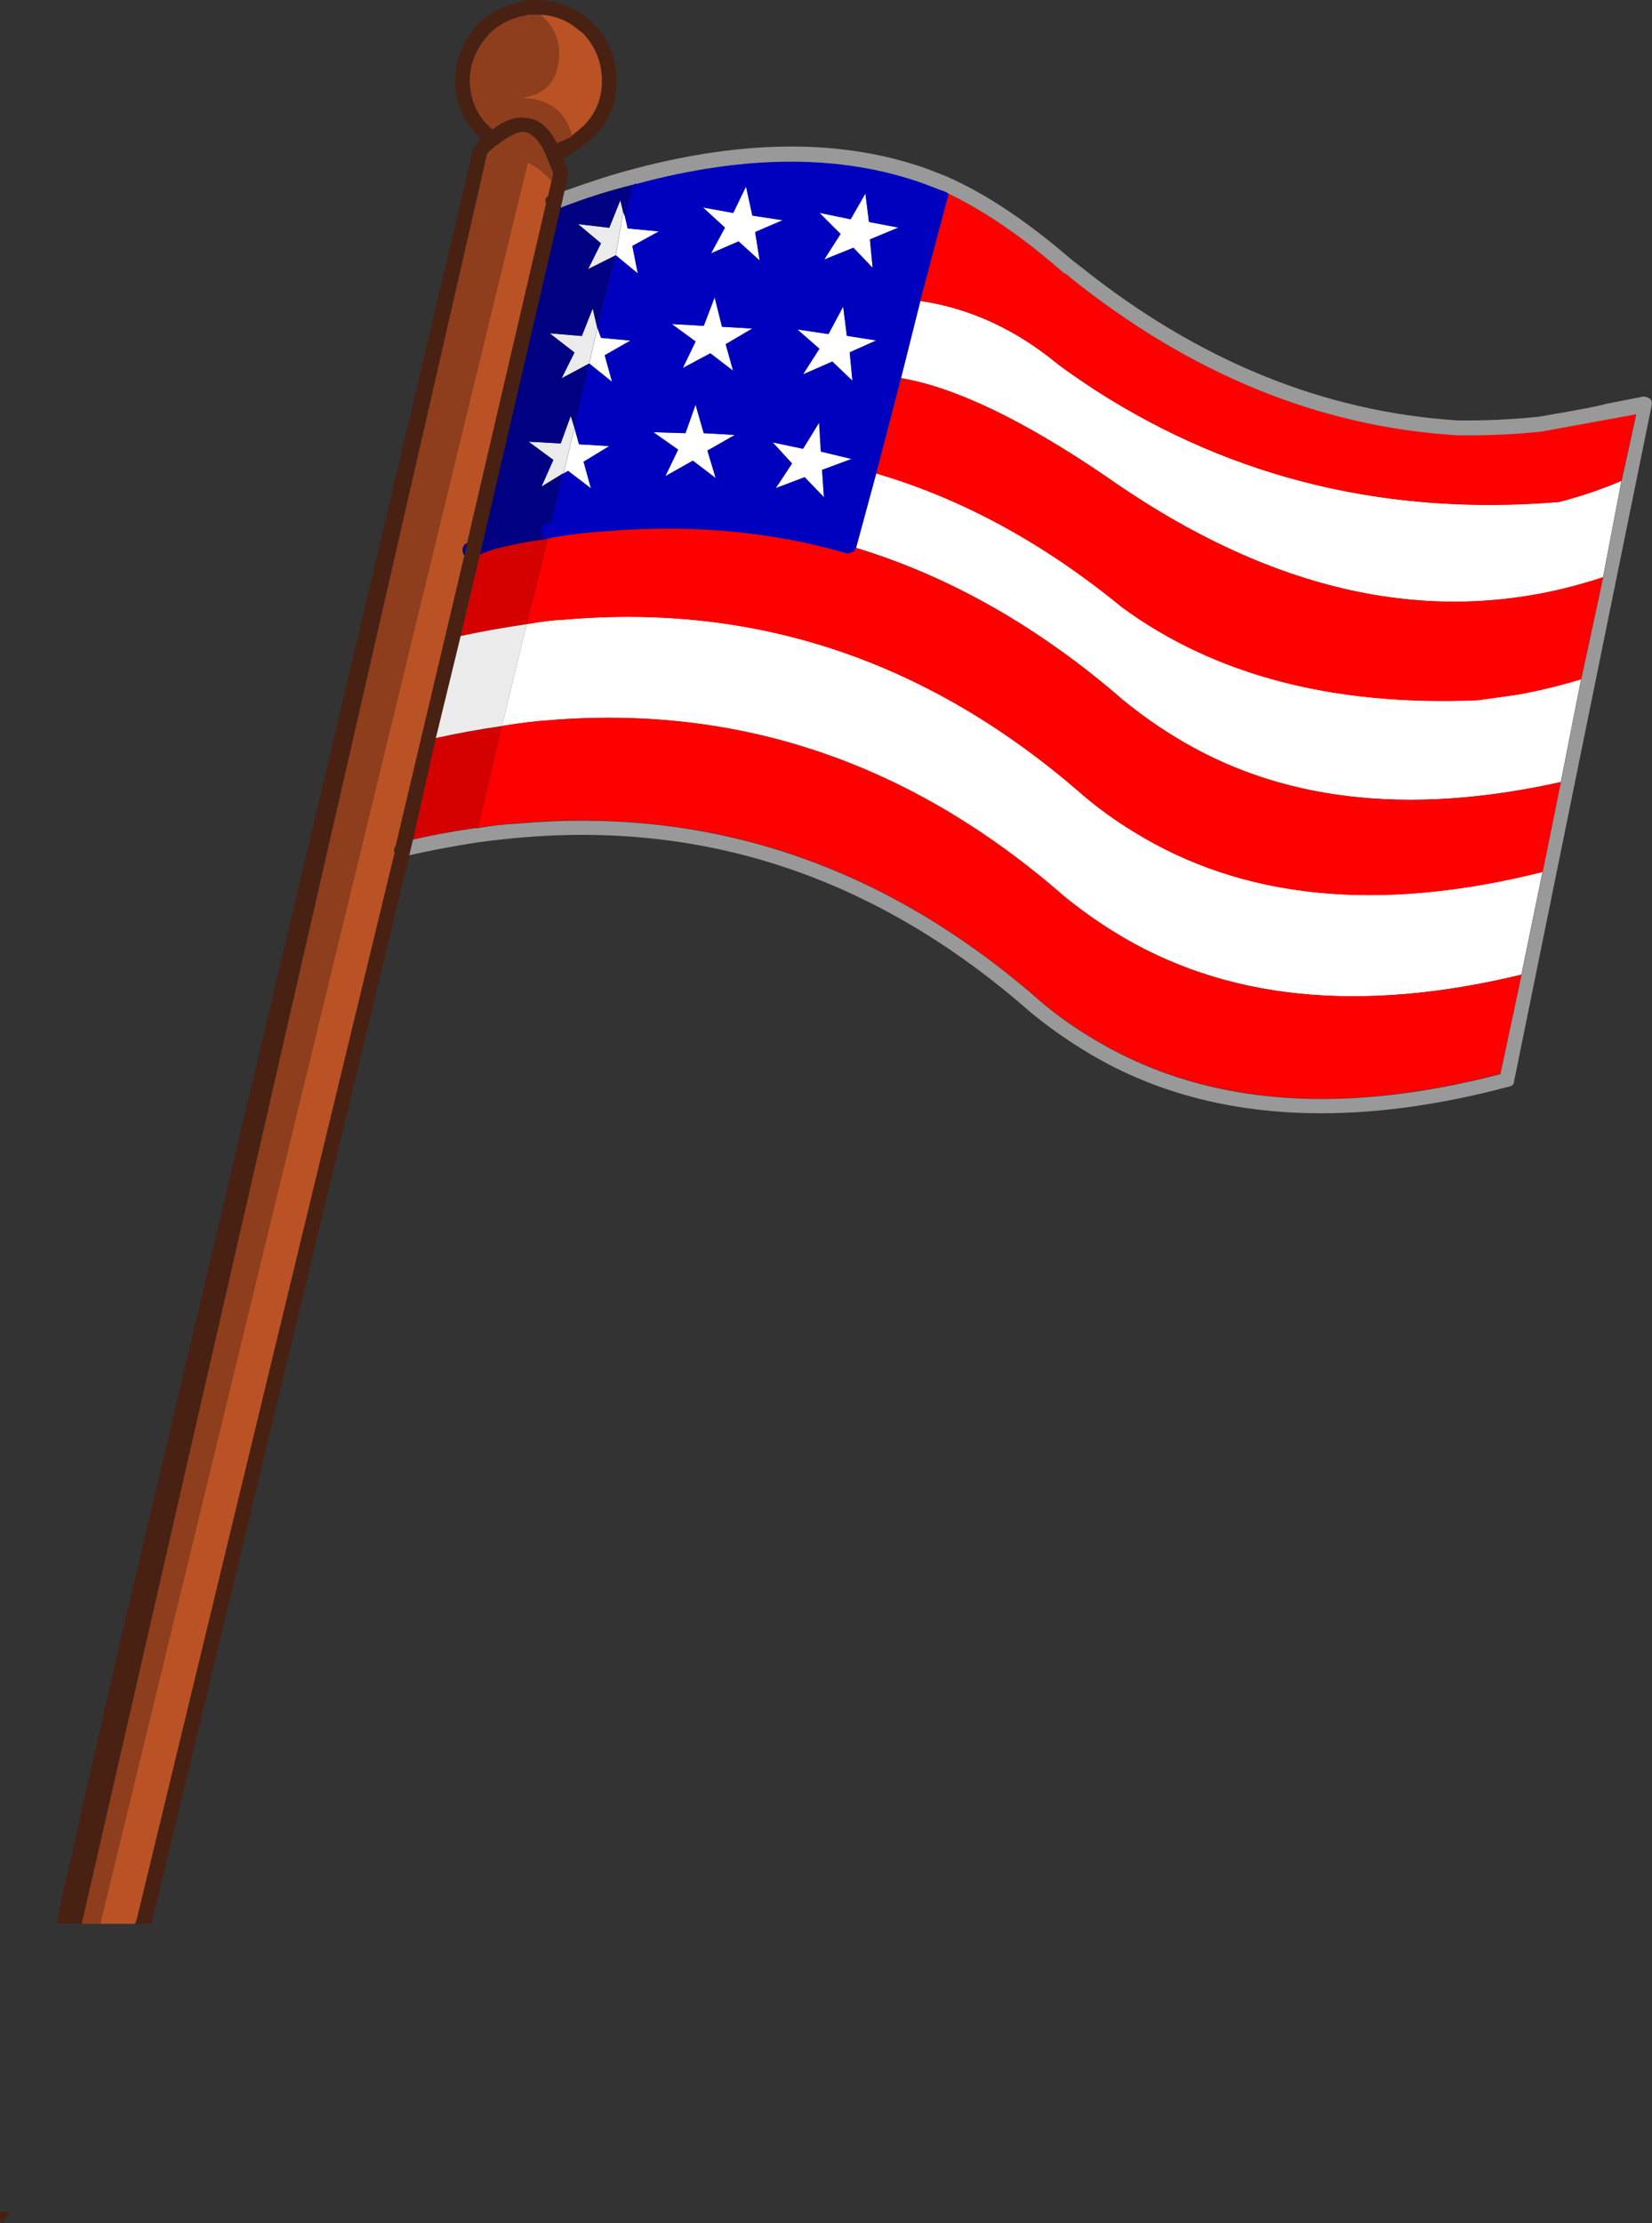
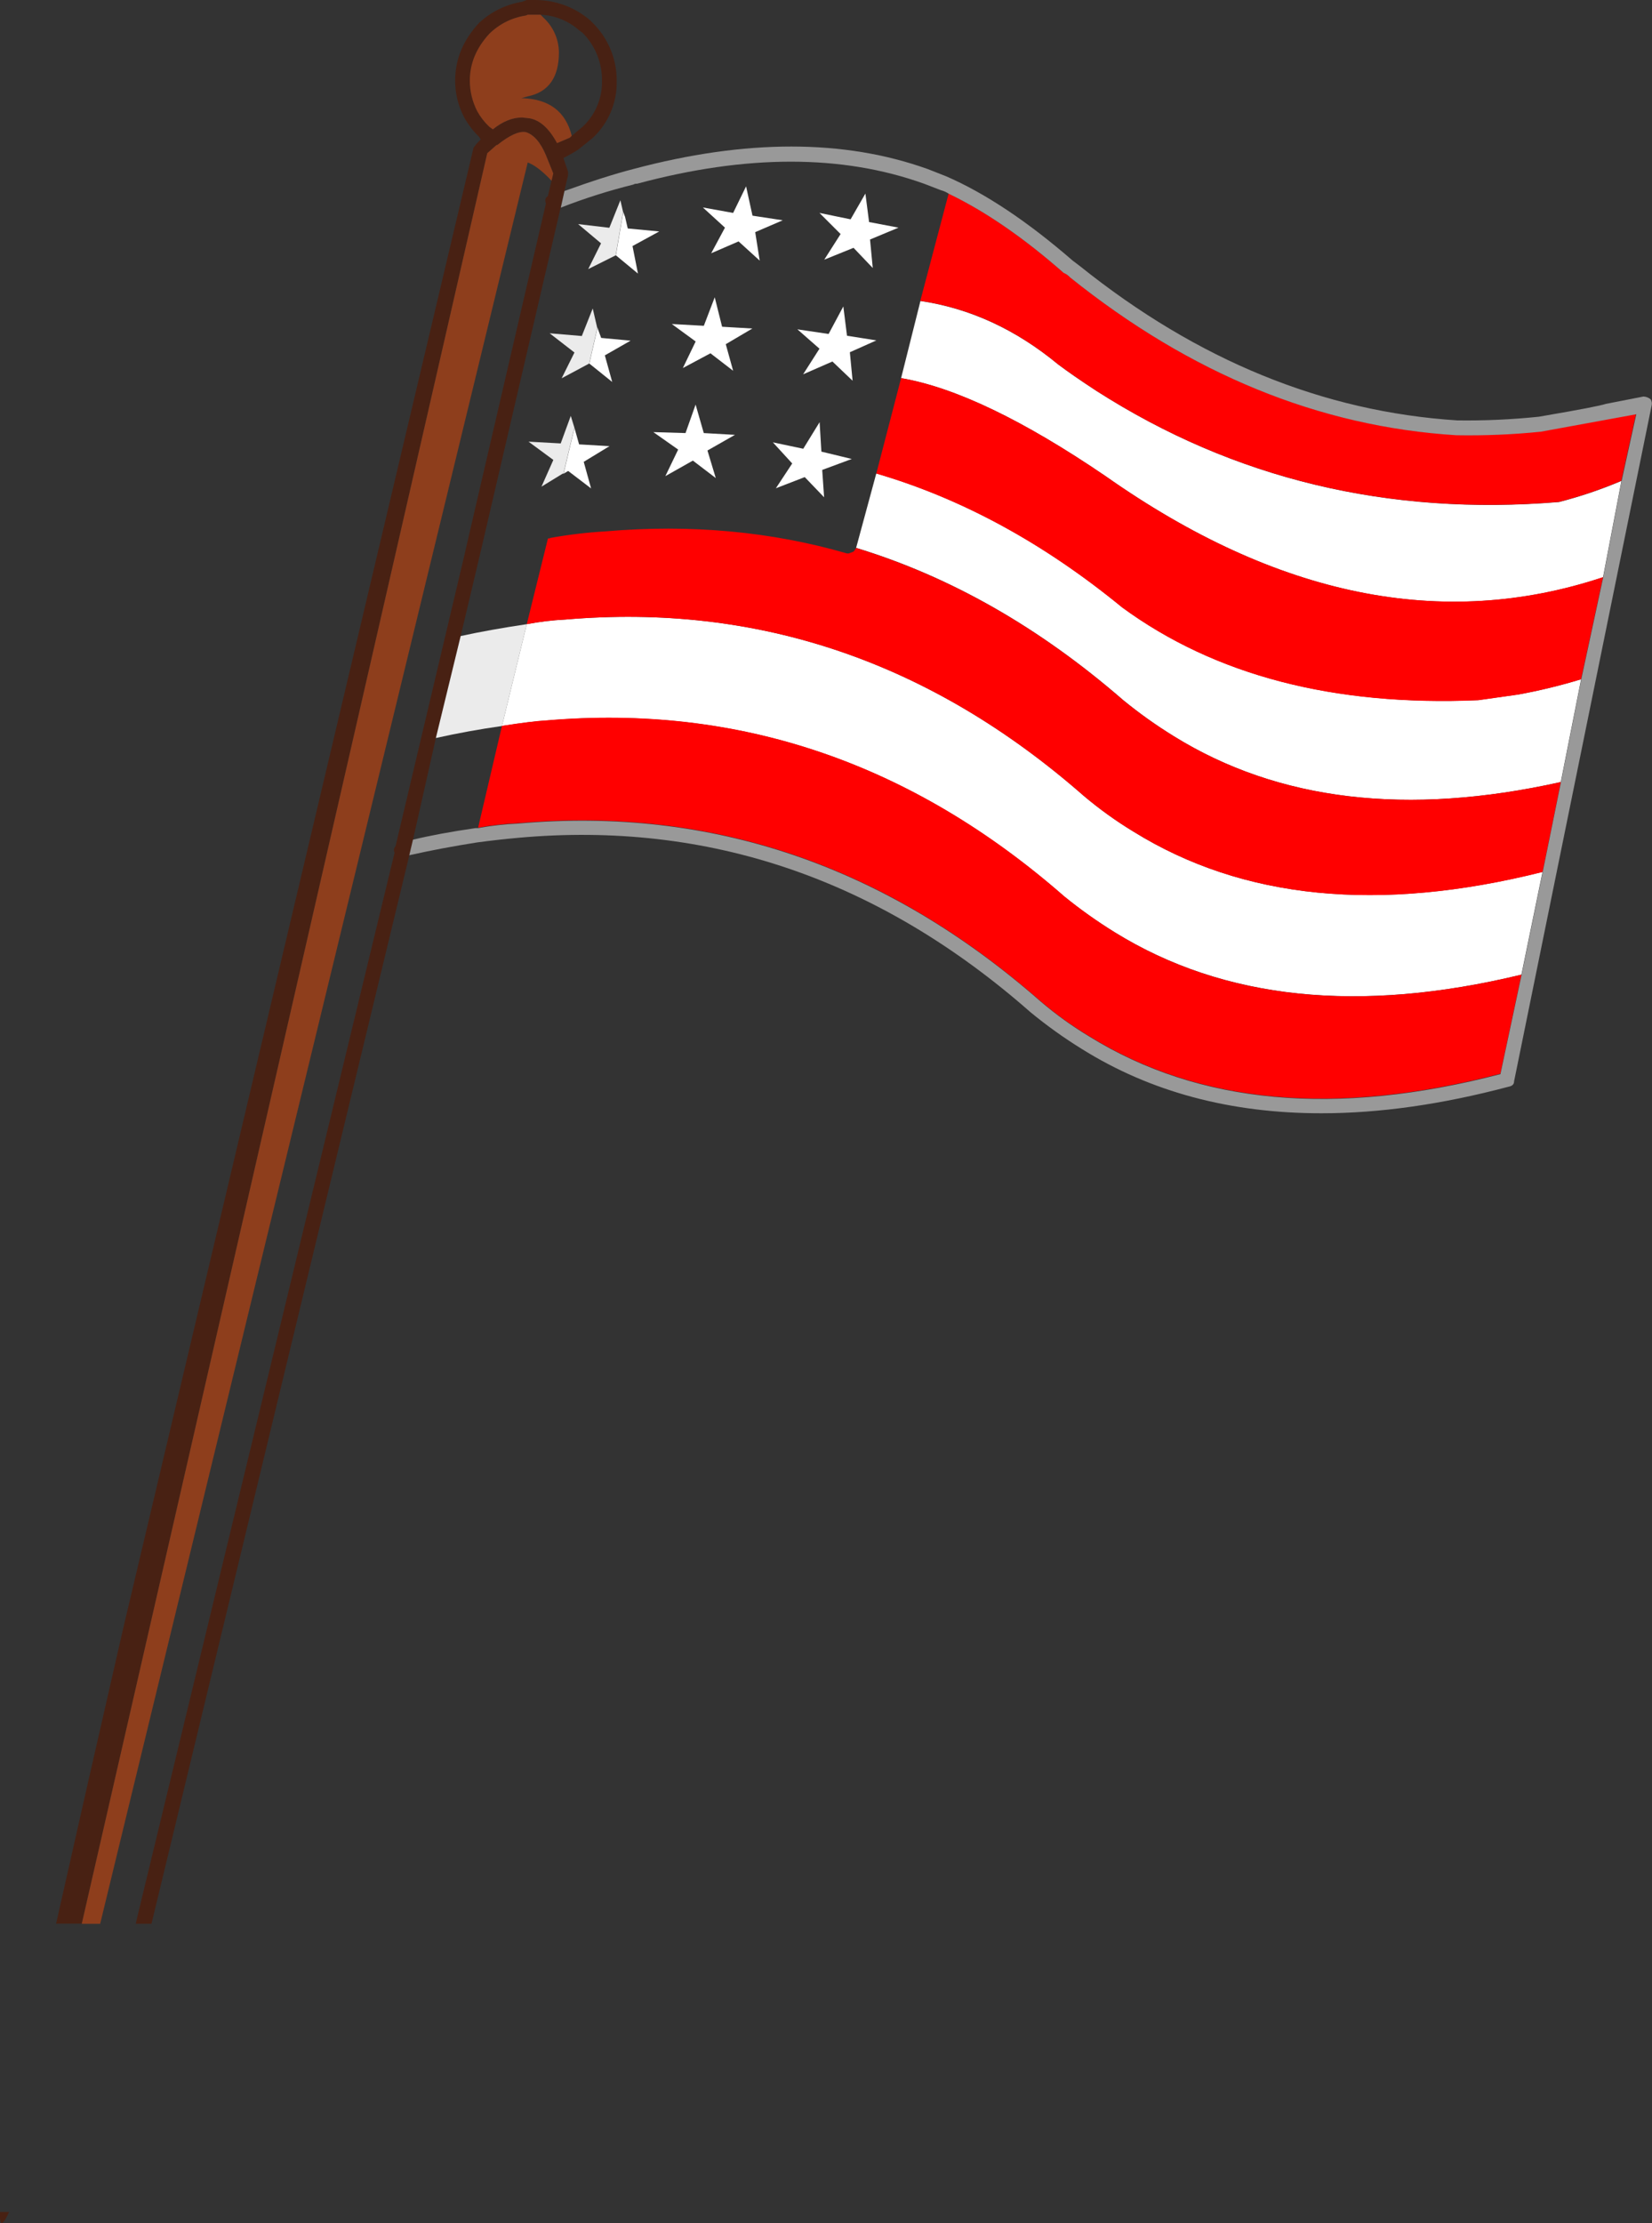
<svg xmlns="http://www.w3.org/2000/svg" version="1.0" id="Layer_1" x="0px" y="0px" viewBox="0 0 606.15 815.4" enable-background="new 0 0 606.15 815.4" xml:space="preserve">
  <rect x="0" y="0" width="606.15" height="815.4" fill="#333333" stroke="none" />
  <title>usa_0014</title>
  <path fill="#482113" d="M3.38,811.35H0c-0.233,5.4,0.883,5.4,3.35,0 M196.63,0h-3.35l-1.7,0.65c-5.918,0.962-11.417,3.659-15.8,7.75  c-5.853,6.3-8.78,13.367-8.78,21.2c-0.007,4.707,1.144,9.343,3.35,13.5c1.437,2.607,3.257,4.983,5.4,7.05l0.65,1l-1.65,1.7l-1,1.35  L45.13,597.6c-9.633,42-17.817,78-24.55,108H30L178.78,56.2l3.4-3h0.3c4.5-3.6,7.983-5.183,10.45-4.75c2.933,0.9,5.4,3.717,7.4,8.45  l2.7,6.7l-0.65,2.7L201,72c-0.9,0.433-1.133,1.333-0.7,2.7l-28.92,124.6l-1,4.4l-25.25,106.7c-0.62,0.622-0.762,1.575-0.35,2.35  l-94.6,391.2l-0.35,1.7h5.75l94.6-391.9l1.35-5.7l8.4-37.35l9.1-37.4l7.1-29.95l29.6-127.25l1.35-6.1l1.35-5.7V63l-1.7-5.05  c1.8-0.9,3.6-1.917,5.4-3.05l5.4-4.35c5.753-5.407,8.935-13.007,8.75-20.9c0.046-7.955-3.107-15.594-8.75-21.2l-1-1  C210.988,2.689,203.936,0.049,196.63,0 M192.93,5.7l0.7-0.3h4.7c5.23,0.225,10.225,2.237,14.15,5.7l1.35,1  c4.59,4.66,7.128,10.96,7.05,17.5c0.155,6.364-2.41,12.492-7.05,16.85l-4,3.35l-0.7,0.7l-4.7,2c-2.9-5.367-6.267-8.4-10.1-9.1  l-2.7-0.3c-3.567,0-7.15,1.45-10.75,4.35l-1.35-1c-1.751-1.662-3.235-3.585-4.4-5.7c-1.764-3.453-2.689-7.273-2.7-11.15  c0-6.267,2.367-11.983,7.1-17.15C183.166,8.834,187.86,6.47,192.93,5.7L192.93,5.7z" />
-   <path fill="#D50000" d="M184.18,266.3c-8.067,1.133-16.15,2.6-24.25,4.4l-8.4,37.3c6.3-1.567,13.933-3.033,22.9-4.4h1l8.75-37.35   M184.53,200.6c-2.891,0.588-5.708,1.494-8.4,2.7l-7.13,30c7.2-1.567,15.283-3.017,24.25-4.35L201,197.6  c-5.547,0.68-11.047,1.698-16.47,3.05V200.6z" />
  <path fill="#EBEBEB" d="M193.28,228.95c-8.967,1.333-17.05,2.783-24.25,4.35l-9.1,37.4c8.1-1.8,16.183-3.267,24.25-4.4  L193.28,228.95 M210.78,156.95l-1.35-4.4l-3.7,10.1l-11.8-0.65l9.1,6.7l-4.35,9.8l7.75-4.75h0.3l4-16.8 M219.13,120.25l-1.65-7.1  l-4,10.1l-11.8-1l9.1,7.05l-4.7,9.45l10.1-5.4l3-13.1 M215.83,98.7l10.1-5.05l2.7-15.85l-1-4.35l-4.05,10.1l-11.45-1.35l8.4,7.05  L215.83,98.7z" />
-   <path fill="#000082" d="M170.38,203.7l1-4.4h-0.3c-1.333,0.9-1.667,2.25-1,4.05l0.35,0.35 M229.33,79.45l3-11.8  c-9.039,2.243-17.924,5.065-26.6,8.45l-29.6,127.25c2.692-1.206,5.509-2.112,8.4-2.7c5.434-1.336,10.944-2.338,16.5-3  c-1.126-0.233-1.95-1.201-2-2.35c-0.433-1.8,0.017-2.8,1.35-3c0.176-0.207,0.429-0.333,0.7-0.35h1.35l4-18.2l-7.75,4.75l4.35-9.8  l-9.1-6.7l11.8,0.65l3.7-10.1l1.35,4.4l5.4-23.6l-10.1,5.4l4.7-9.45l-9.1-7.05l11.8,1l4-10.1l1.65,7.1l6.75-26.6l-10.1,5.05  l4.7-9.45l-8.4-7.05l11.45,1.35l4.05-10.1L229.33,79.45z" />
  <path fill="#FFFFFF" d="M212.48,163l-1.7-6.05l-4,16.8l1.7-1l8.4,6.4l-2.7-9.75l9.45-5.75l-11.1-0.65 M216.23,133.35l8.4,6.75  l-2.7-9.75l9.45-5.4l-10.8-1l-1.35-3.7L216.23,133.35 M229.33,79.5l-0.65-1.7l-2.7,15.85l8.1,6.7l-2-10.1l9.8-5.35l-11.55-1.1  l-1-4.35 M301.73,172.35l10.8-4l-11.15-2.7l-0.65-10.8l-6,9.75l-11.15-2.35l7.1,7.75l-6,9.1l10.6-4.1l7.1,7.4l-0.7-10.1   M321.53,124.85l-10.75-1.7l-1.35-10.75l-5.4,10.1l-11.45-1.7l8.1,7.1l-6,9.4l10.75-4.7l7.4,7.05l-1-10.45l9.75-4.35 M259.58,165.25  l10.1-5.75l-11.45-0.65l-3-10.45l-3.7,10.45l-11.8-0.35l9.1,6.4l-4.7,9.75l10.1-5.7l8.4,6.4L259.58,165.25 M260.63,129.55L269,136  l-2.7-9.75l9.75-5.75l-11.1-0.65l-2.7-10.8l-4,10.45l-11.75-0.65l8.75,6.4l-4.7,9.75l10.1-5.4 M276.1,79.1l-2.35-10.75L269,78.1  l-11.1-2l8.1,7.4l-5.05,9.4L271,88.55l7.75,7.05l-1.65-10.45l10.1-4.35l-11.15-1.7 M312.1,80.45l-11.42-2.35l7.75,7.75l-6,9.4  l10.75-4.35l7.05,7.4l-1-10.45l10.45-4.35l-10.8-2.05L317.53,71l-5.4,9.4 M558.23,357.5l7.75-37.7  c-59.933,15.067-109.983,10.133-150.15-14.8c-6.398-3.887-12.483-8.266-18.2-13.1c-56.1-49.167-119.5-70.717-190.2-64.65  c-4.751,0.235-9.479,0.803-14.15,1.7l-9.1,37.35c7.2-1.133,12.583-1.8,16.15-2c70.7-6.067,134.117,15.467,190.25,64.6  c5.88,4.758,12.06,9.133,18.5,13.1C449.08,366.7,498.797,371.867,558.23,357.5 M556.53,254.8l-14.15,2  c-52.967,2.267-96.5-9.067-130.6-34c-28.733-23.567-58.817-39.95-90.25-49.15l-7.4,27.3c34.567,10.533,67.233,29.15,98,55.85  c5.865,4.808,12.046,9.217,18.5,13.2c38.367,23.8,85.717,29.417,142.05,16.85l7.45-37.7c-7.747,2.366-15.627,4.269-23.6,5.7   M594.93,176.4c-7.429,3.152-15.084,5.743-22.9,7.75c-62.633,5.167-119.2-8.417-169.7-40.75c-5.833-3.8-10.533-7.05-14.1-9.75  c-15.5-12.8-32.333-20.55-50.5-23.25l-7.1,28.3c19.767,3.367,44.8,15.367,75.1,36c62.847,44.2,123.663,56.55,182.45,37.05  L594.93,176.4z" />
-   <path fill="#0000BF" d="M228.63,77.75l0.65,1.7l-1.65-6.05L228.63,77.75 M345.13,69.7L339,67.35c-30.067-10.8-65.183-10.8-105.35,0  c-0.471-0.05-0.945,0.055-1.35,0.3l-3,11.8l1,4.35l11.45,1.05L232,90.2l2,10.1l-8.1-6.7l-6.75,26.6l1.35,3.7l10.8,1l-9.45,5.4  l2.7,9.75l-8.4-6.75l-5.4,23.6l1.7,6.05l11.1,0.65l-9.45,5.75l2.7,9.75l-8.4-6.4l-1.7,1h-0.3l-4,18.2H201  c-0.271,0.017-0.524,0.143-0.7,0.35c-1.333,0.2-1.783,1.2-1.35,3c0.05,1.149,0.874,2.117,2,2.35  c0.156-0.179,0.427-0.199,0.607-0.043c0.016,0.013,0.03,0.028,0.043,0.043c-0.009-0.16,0.113-0.297,0.273-0.306  c0.026-0.001,0.052,0.001,0.077,0.006c6.679-1.207,13.424-2.008,20.2-2.4c31.2-2.667,60.717,0.033,88.55,8.1h0.65l1.7-0.65  l0.35-0.35l0.65-1l7.4-27.3l9.1-35l7.1-28.3L348.13,71c-0.915-0.619-1.93-1.075-3-1.35 M300.68,78.05l11.45,2.35l5.4-9.4l1.3,10.4  l10.8,2.05l-10.45,4.35l1,10.45l-7.05-7.4l-10.75,4.35l6-9.4l-7.75-7.75 M273.68,68.3l2.35,10.75l11.15,1.7l-10.1,4.35l1.65,10.45  l-7.73-7l-10.1,4.35l5.1-9.4l-8.05-7.4l11.1,2l4.7-9.75 M269,136l-8.4-6.4l-10.1,5.4l4.7-9.75l-8.75-6.4l11.75,0.65l4-10.45  l2.7,10.8l11.1,0.65l-9.75,5.75L269,136 M269.65,159.55l-10.1,5.75l3.05,10.1l-8.4-6.4l-10.1,5.7l4.7-9.75l-9.1-6.4l11.8,0.35  l3.7-10.45l3,10.45L269.65,159.55 M310.75,123.2l10.75,1.7l-9.75,4.35l1,10.45l-7.4-7.05l-10.75,4.7l6-9.4l-8.1-7.1l11.45,1.7  l5.4-10.1l1.35,10.75 M312.4,168.35l-10.8,4l0.7,10.1l-7.1-7.4l-10.75,4.05l6-9.1l-7.1-7.75l11.15,2.35l6-9.75l0.65,10.8  L312.4,168.35z" />
-   <path fill="#BA5225" d="M200.33,74.75c-0.433-1.367-0.2-2.267,0.7-2.7l1.35-5.75c-3.367-3.567-6.283-5.8-8.75-6.7L36.73,705.65h12.8  l0.65-1.7l94.6-391.2c-0.412-0.775-0.27-1.728,0.35-2.35l25.25-106.7l-0.35-0.35c-0.667-1.8-0.333-3.15,1-4.05h0.3L200.33,74.75   M200.33,7.4c3.007,3.199,4.702,7.41,4.75,11.8c0,9.2-3.817,14.583-11.45,16.15L191.28,36c10.1,0.233,16.267,4.833,18.5,13.8l4-3.35  c4.64-4.358,7.205-10.486,7.05-16.85c0.078-6.54-2.46-12.84-7.05-17.5l-1.35-1c-3.925-3.463-8.92-5.475-14.15-5.7L200.33,7.4z" />
  <path fill="#8E3E1C" d="M182.48,53.2h-0.3l-3.4,3L30,705.65h6.75L193.63,59.6c2.467,0.9,5.383,3.133,8.75,6.7l0.62-2.7l-2.7-6.7  c-2-4.733-4.467-7.55-7.4-8.45c-2.467-0.433-5.95,1.15-10.45,4.75 M193.63,5.4l-0.7,0.3c-5.088,0.759-9.8,3.124-13.45,6.75  c-4.733,5.167-7.1,10.883-7.1,17.15c0.011,3.877,0.936,7.697,2.7,11.15c1.165,2.115,2.649,4.038,4.4,5.7l1.35,1  c3.6-2.9,7.183-4.35,10.75-4.35l2.7,0.3c3.833,0.667,7.2,3.7,10.1,9.1l4.7-2l0.7-0.7c-2.233-8.967-8.4-13.567-18.5-13.8l2.35-0.65  c7.633-1.567,11.45-6.95,11.45-16.15c-0.048-4.39-1.743-8.601-4.75-11.8l-2-2C198.33,5.4,193.63,5.4,193.63,5.4z" />
  <path fill="#FF0000" d="M566,319.85l6.7-33c-56.347,12.567-103.703,6.95-142.07-16.85c-6.453-3.967-12.633-8.36-18.5-13.15  c-30.753-26.7-63.42-45.317-98-55.85l-0.65,1l-0.35,0.35l-1.7,0.65h-0.65c-27.833-8.067-57.35-10.767-88.55-8.1  c-6.776,0.392-13.521,1.193-20.2,2.4c-0.157-0.033-0.311,0.067-0.344,0.223c-0.005,0.025-0.007,0.051-0.006,0.077  c-0.156-0.179-0.427-0.199-0.607-0.043c-0.016,0.013-0.03,0.028-0.043,0.043l-7.75,31.35c4.671-0.897,9.399-1.465,14.15-1.7  c70.7-6.067,134.1,15.483,190.2,64.65c5.717,4.834,11.802,9.214,18.2,13.1C455.997,329.933,506.053,334.883,566,319.85   M550.5,393.85l7.75-36.35c-59.5,14.4-109.223,9.233-149.17-15.5c-6.442-3.983-12.621-8.375-18.5-13.15  c-56.133-49.133-119.55-70.667-190.25-64.6c-3.567,0.2-8.95,0.867-16.15,2l-8.75,37.35c4.79-0.884,9.634-1.435,14.5-1.65  c71.133-6.3,135.1,15.467,191.9,65.3c5.573,4.747,11.526,9.028,17.8,12.8c40.2,24.9,90.483,29.5,150.85,13.8 M580.13,249.1  l8.05-37.4c-58.787,19.533-119.603,7.2-182.45-37c-30.3-20.633-55.333-32.633-75.1-36l-9.1,35c31.433,9.2,61.517,25.583,90.25,49.15  c34.1,24.933,77.633,36.267,130.6,34l14.15-2c7.973-1.431,15.853-3.334,23.6-5.7 M565.28,158.25c-10.299,1.047-20.65,1.481-31,1.3  c-50.267-3.133-97.517-22.433-141.75-57.9c-0.643-0.726-1.448-1.291-2.35-1.65c-14.6-12.8-28.633-22.467-42.1-29l-10.4,39.35  c18.167,2.667,35,10.417,50.5,23.25c3.567,2.667,8.267,5.917,14.1,9.75c50.5,32.333,107.067,45.917,169.7,40.75  c7.816-2.007,15.471-4.598,22.9-7.75l5.4-24.55L565.28,158.25z" />
  <path fill="#999999" d="M603,145.45l-13.8,2.7c-2,0.667-9.517,2.117-22.55,4.35l-2,0.35c-9.948,1.035-19.949,1.486-29.95,1.35  c-49.167-3.167-95.3-22.017-138.4-56.55l-2.7-2.05c-16.613-14.4-32.103-24.717-46.47-30.95L340.38,62c-30.733-11-66.733-11-108,0  c-6.967,1.8-15.383,4.483-25.25,8.05l-1.35,6.1c8.676-3.385,17.561-6.207,26.6-8.45c0.405-0.245,0.879-0.35,1.35-0.3  c40.167-10.8,75.283-10.8,105.35,0l6.1,2.35c1.07,0.275,2.085,0.731,3,1.35c13.467,6.5,27.5,16.167,42.1,29  c0.902,0.359,1.707,0.924,2.35,1.65c44.233,35.467,91.483,54.767,141.75,57.9c10.35,0.181,20.701-0.253,31-1.3l35-6.4l-5.4,24.55  l-6.75,35.35l-8.05,37.4l-7.45,37.7l-6.7,33l-7.75,37.7L550.53,394c-60.367,15.7-110.65,11.1-150.85-13.8  c-6.274-3.772-12.227-8.053-17.8-12.8c-56.8-49.833-120.767-71.6-191.9-65.3c-4.866,0.215-9.71,0.766-14.5,1.65h-1  c-8.987,1.3-16.637,2.717-22.95,4.25l-1.35,5.7c7.867-1.767,16.167-3.333,24.9-4.7c4.933-0.667,9.983-1.233,15.15-1.7  c69.6-6.267,132.233,15.067,187.9,64c5.979,4.92,12.283,9.43,18.87,13.5c25.133,15.7,54.417,23.55,87.85,23.55  c21.333,0,44.233-3.25,68.7-9.75c1.333-0.233,2-0.9,2-2L606,148.8c0.212-0.798,0.085-1.648-0.35-2.35  C604.897,145.841,603.968,145.491,603,145.45z" />
</svg>